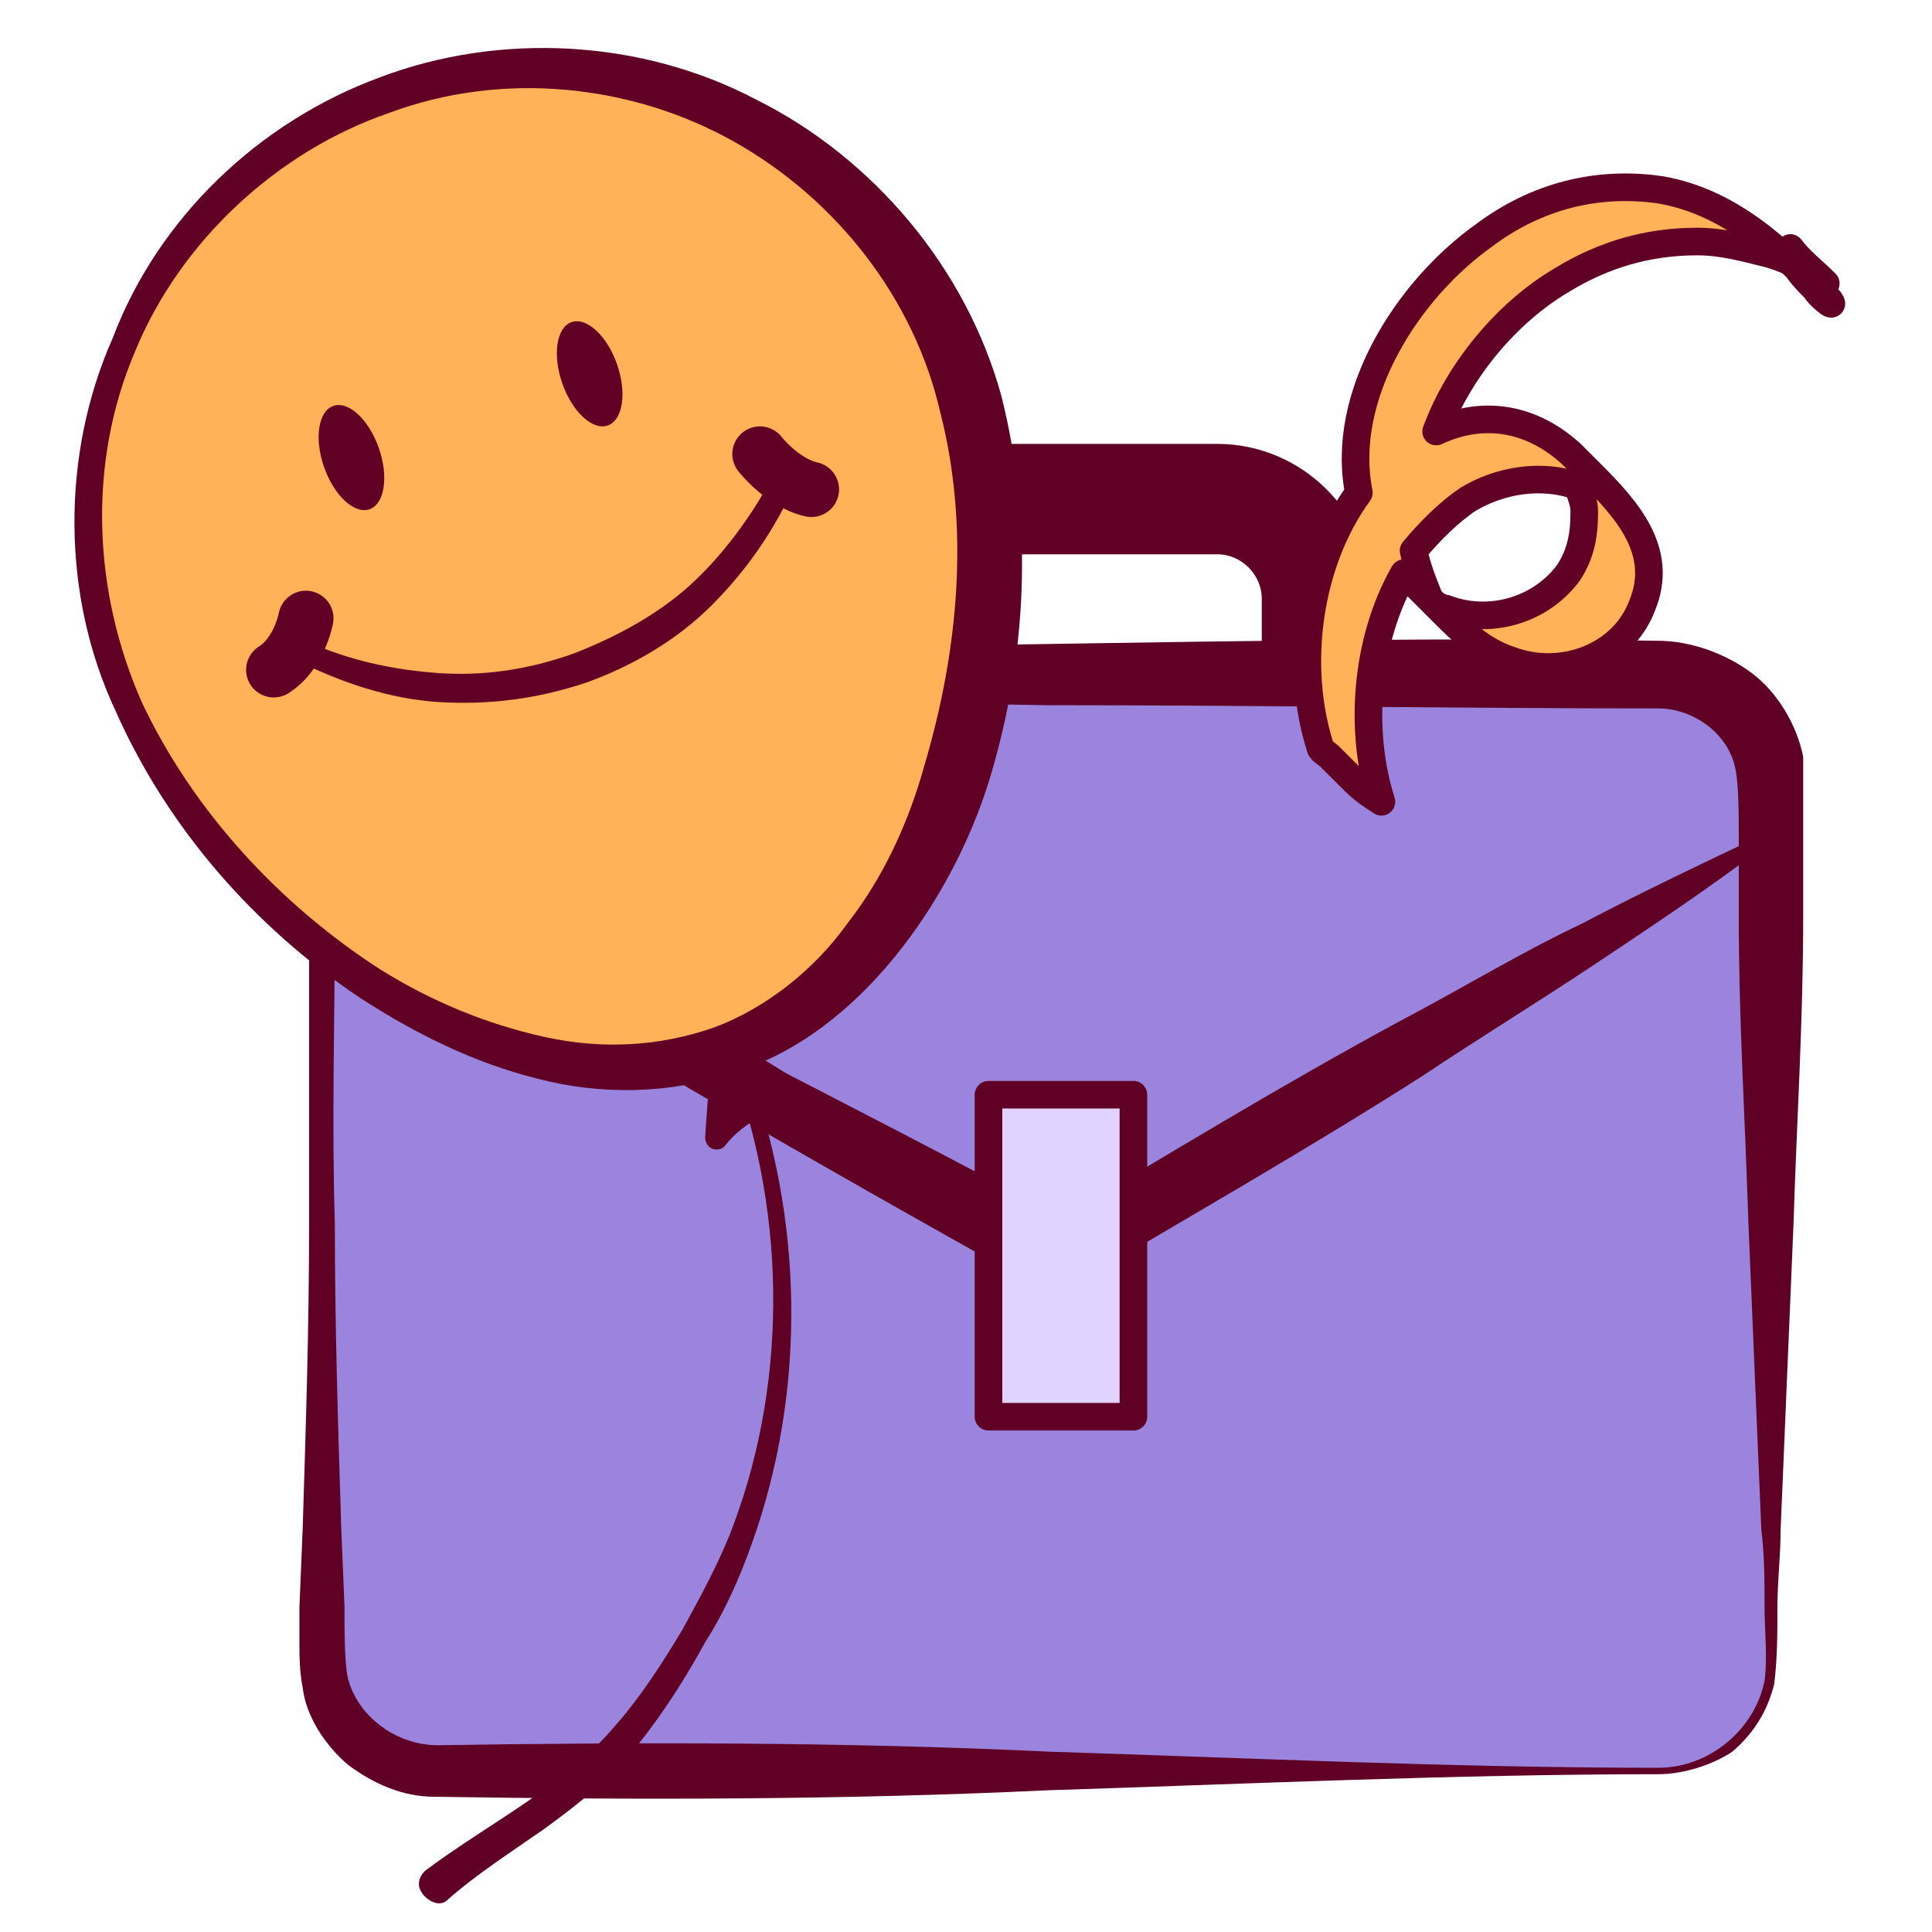
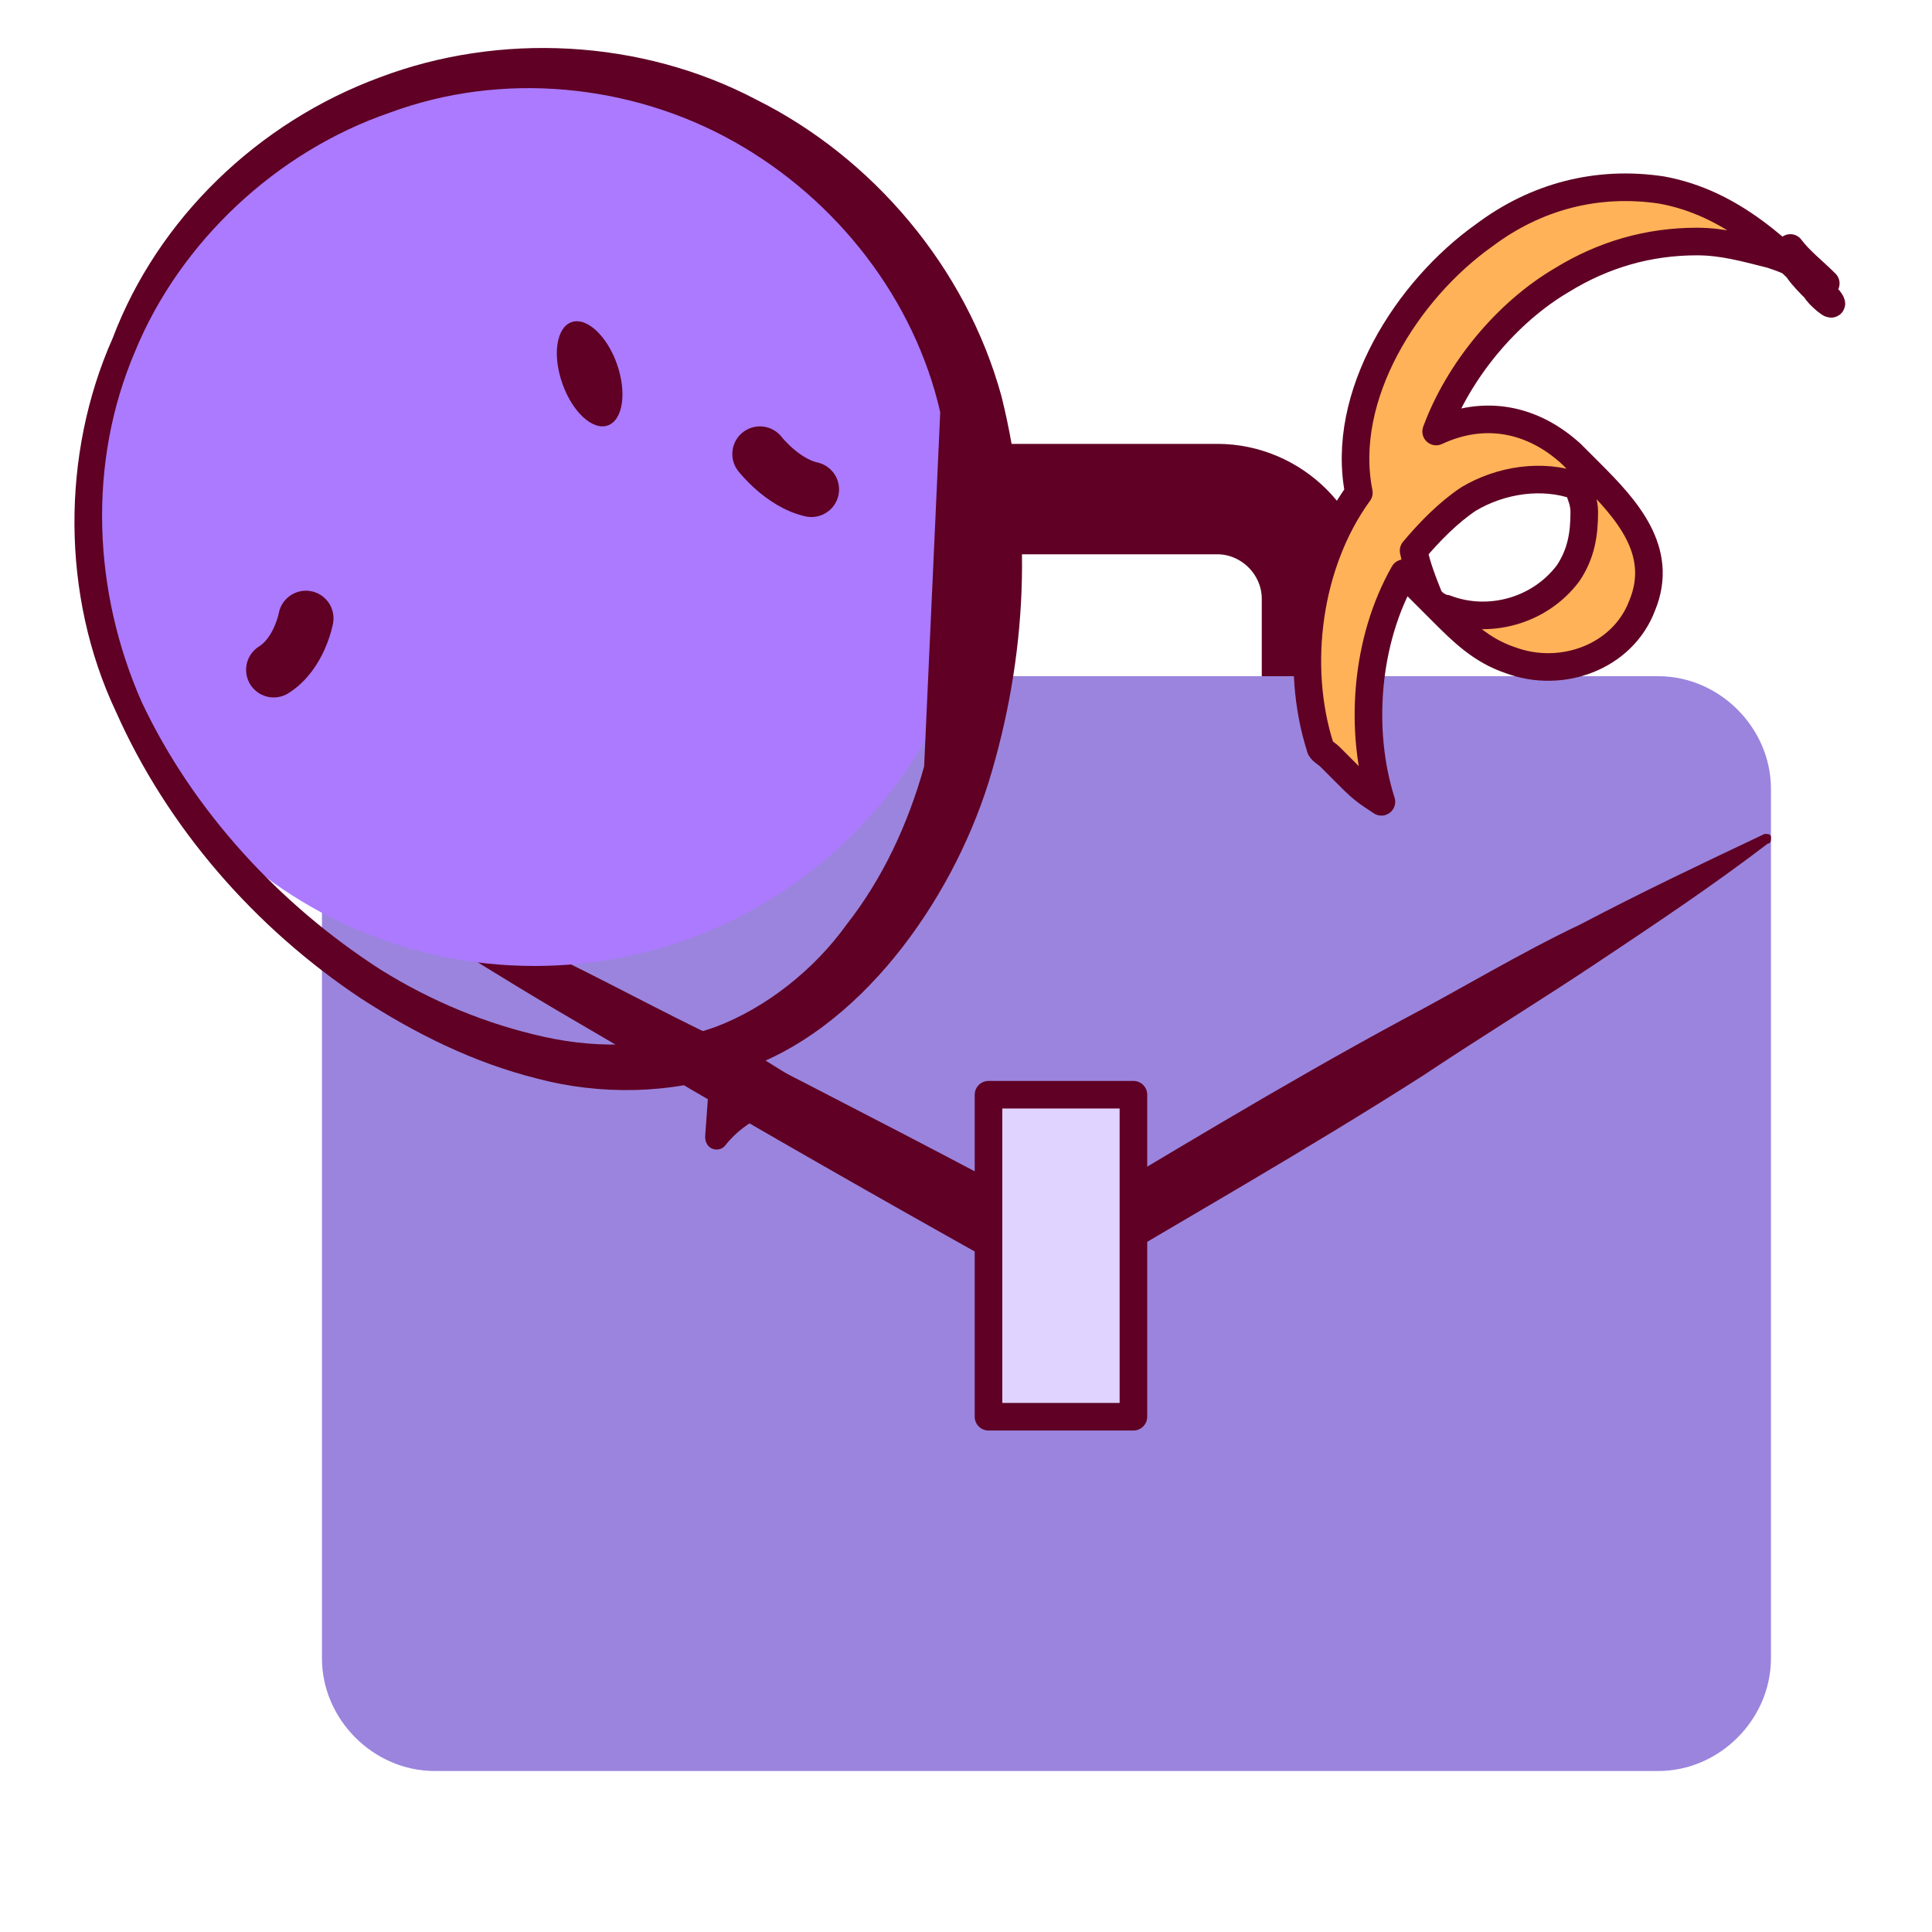
<svg xmlns="http://www.w3.org/2000/svg" width="75" height="75" viewBox="0 0 75 75" fill="none">
  <path d="M47.25 33.124H35.375C33.25 33.124 31.5 31.374 31.5 29.249V23.249C31.5 21.124 33.25 19.374 35.375 19.374H47.25C49.375 19.374 51.125 21.124 51.125 23.249V29.249C51.125 31.374 49.375 33.124 47.25 33.124Z" stroke="#5F0024" stroke-width="4.286" stroke-miterlimit="10" stroke-linecap="round" stroke-linejoin="round" />
  <path d="M64.373 68.75H16.873C14.498 68.75 12.498 66.75 12.498 64.375V30.625C12.498 28.25 14.498 26.25 16.873 26.25H64.373C66.748 26.25 68.748 28.25 68.748 30.625V64.375C68.748 66.75 66.748 68.75 64.373 68.75Z" fill="#9B84DD" />
-   <path d="M64.374 68.875C56.499 68.875 48.499 69.25 40.624 69.5C32.749 69.875 24.749 69.875 16.874 69.75C15.624 69.75 14.499 69.25 13.499 68.5C12.624 67.75 11.874 66.625 11.749 65.5C11.624 64.875 11.624 64.25 11.624 63.875V62.375L11.749 59.375C11.874 55.375 11.999 51.5 11.999 47.5C11.999 43.5 11.999 39.625 11.999 35.625V32.625V31.125C11.999 30.625 11.999 30.125 12.124 29.5C12.374 28.375 12.874 27.375 13.749 26.625C14.624 25.875 15.749 25.5 16.874 25.5C24.749 25.25 32.749 25.125 40.624 25C48.499 24.875 56.499 24.75 64.374 24.875C65.624 24.875 66.999 25.375 67.999 26.125C68.999 26.875 69.749 28.125 69.999 29.375C69.999 30 69.999 30.75 69.999 31.125V32.625V35.625C69.999 39.625 69.749 43.5 69.624 47.5L69.124 59.375C69.124 60.375 68.999 61.375 68.999 62.375C68.999 63.375 68.999 64.375 68.874 65.375C68.624 66.375 68.124 67.25 67.249 68C66.499 68.5 65.374 68.875 64.374 68.875ZM64.374 68.625C66.374 68.625 68.124 67.125 68.499 65.25C68.624 64.375 68.499 63.25 68.499 62.375C68.499 61.375 68.499 60.375 68.374 59.375L67.874 47.5C67.749 43.5 67.499 39.625 67.499 35.625V32.625C67.499 31.625 67.499 30.5 67.374 29.875C67.124 28.5 65.749 27.5 64.374 27.5C56.499 27.5 48.499 27.375 40.624 27.375C32.749 27.25 24.749 27.125 16.874 26.875C15.999 26.875 15.249 27.125 14.499 27.625C13.874 28.125 13.374 28.875 13.124 29.75C12.999 30.5 12.999 31.625 12.999 32.625V35.625C12.999 39.625 12.874 43.5 12.999 47.5C12.999 51.5 13.124 55.375 13.249 59.375L13.374 62.375C13.374 63.375 13.374 64.5 13.499 65.125C13.874 66.625 15.374 67.75 16.999 67.75C24.874 67.625 32.874 67.625 40.749 68C48.624 68.25 56.499 68.625 64.374 68.625Z" fill="#5F0024" />
  <path d="M13.875 33.498C16.25 34.623 18.625 35.748 21 36.873C23.375 37.998 25.625 39.248 28 40.373C32.625 42.748 37.25 45.123 41.875 47.623H40.625C45.25 44.873 49.75 42.123 54.375 39.623C56.75 38.373 59 36.998 61.375 35.873C63.75 34.623 66.125 33.498 68.5 32.373C68.625 32.373 68.75 32.373 68.75 32.498C68.75 32.623 68.75 32.748 68.625 32.748C66.5 34.373 64.25 35.873 62 37.373C59.75 38.873 57.5 40.248 55.25 41.748C50.75 44.623 46.125 47.248 41.5 49.998C41.125 50.248 40.625 50.248 40.375 49.998C35.875 47.498 31.25 44.873 26.75 42.248C24.5 40.873 22.25 39.623 20 38.248C17.75 36.873 15.5 35.498 13.375 34.123C13.25 33.998 13.25 33.873 13.25 33.873C13.625 33.498 13.75 33.498 13.875 33.498Z" fill="#5F0024" />
  <path d="M43.999 42.497H38.374V54.997H43.999V42.497Z" fill="#E1D3FF" stroke="#5F0024" stroke-width="1.071" stroke-miterlimit="10" stroke-linecap="round" stroke-linejoin="round" />
-   <path d="M16.499 72.626C18.999 70.751 21.874 69.376 23.874 67.001C24.874 65.876 25.749 64.501 26.499 63.252C27.249 61.877 27.999 60.502 28.499 59.127C30.624 53.377 30.499 46.752 28.249 41.002C28.249 40.877 28.249 40.752 28.374 40.627C28.499 40.627 28.624 40.627 28.749 40.752C31.124 46.627 31.374 53.377 29.374 59.377C28.874 60.877 28.249 62.377 27.374 63.752C26.624 65.126 25.749 66.501 24.749 67.751C23.749 69.001 22.499 70.001 21.124 71.001C19.874 71.876 18.499 72.751 17.374 73.751C17.124 74.001 16.749 73.876 16.499 73.626C16.124 73.251 16.249 72.876 16.499 72.626Z" fill="#5F0024" />
  <path d="M27.374 44.126L27.624 40.626C27.624 40.251 27.999 40.126 28.249 40.251L31.249 42.126C31.624 42.376 31.499 42.876 31.124 42.876C30.249 43.001 28.999 43.376 28.124 44.501C27.874 44.751 27.374 44.626 27.374 44.126Z" fill="#5F0024" />
  <path d="M20.75 37.499C30.415 37.499 38.25 29.664 38.25 19.999C38.25 10.334 30.415 2.499 20.75 2.499C11.085 2.499 3.25 10.334 3.25 19.999C3.25 29.664 11.085 37.499 20.75 37.499Z" fill="#AB7AFF" />
-   <path d="M37.626 15.627C40.001 25.002 36.376 38.502 27.001 40.877C17.626 43.252 6.376 33.752 3.876 24.502C1.376 15.252 7.001 5.627 16.376 3.252C25.751 0.877 35.251 6.377 37.626 15.627Z" fill="#FFB258" />
-   <path d="M38.875 15.376C40.125 20.376 39.875 25.501 38.375 30.376C37.625 32.751 36.375 35.126 34.75 37.126C33.125 39.126 31 40.876 28.5 41.626C26 42.501 23.25 42.501 20.875 41.876C18.375 41.251 16.125 40.126 14 38.751C9.875 36.001 6.5 32.126 4.5 27.626C2.375 23.126 2.375 17.626 4.375 13.126C6.125 8.501 10 4.751 14.75 3.001C19.375 1.251 24.875 1.501 29.375 3.876C33.875 6.126 37.5 10.376 38.875 15.376ZM36.5 16.001C35.5 11.626 32.5 7.751 28.5 5.501C24.5 3.251 19.5 2.751 15.125 4.376C10.75 5.876 7 9.376 5.25 13.626C3.375 18.001 3.625 23.001 5.5 27.251C7.5 31.501 10.875 35.126 14.75 37.626C16.75 38.876 18.875 39.751 21.125 40.251C23.375 40.751 25.625 40.626 27.75 39.876C29.75 39.126 31.625 37.626 32.875 35.876C34.25 34.126 35.25 32.001 35.875 29.751C37.25 25.126 37.625 20.376 36.5 16.001Z" fill="#5F0024" />
-   <path d="M14.347 19.768C14.933 19.562 15.093 18.498 14.705 17.39C14.316 16.283 13.526 15.552 12.94 15.758C12.353 15.963 12.193 17.028 12.582 18.135C12.97 19.243 13.76 19.974 14.347 19.768Z" fill="#5F0024" />
+   <path d="M38.875 15.376C40.125 20.376 39.875 25.501 38.375 30.376C37.625 32.751 36.375 35.126 34.75 37.126C33.125 39.126 31 40.876 28.5 41.626C26 42.501 23.25 42.501 20.875 41.876C18.375 41.251 16.125 40.126 14 38.751C9.875 36.001 6.5 32.126 4.5 27.626C2.375 23.126 2.375 17.626 4.375 13.126C6.125 8.501 10 4.751 14.75 3.001C19.375 1.251 24.875 1.501 29.375 3.876C33.875 6.126 37.5 10.376 38.875 15.376ZM36.5 16.001C35.5 11.626 32.5 7.751 28.5 5.501C24.5 3.251 19.5 2.751 15.125 4.376C10.75 5.876 7 9.376 5.25 13.626C3.375 18.001 3.625 23.001 5.5 27.251C7.5 31.501 10.875 35.126 14.75 37.626C16.75 38.876 18.875 39.751 21.125 40.251C23.375 40.751 25.625 40.626 27.75 39.876C29.75 39.126 31.625 37.626 32.875 35.876C34.25 34.126 35.25 32.001 35.875 29.751Z" fill="#5F0024" />
  <path d="M23.594 16.516C24.18 16.31 24.34 15.246 23.952 14.138C23.563 13.031 22.773 12.3 22.186 12.506C21.6 12.711 21.44 13.776 21.829 14.883C22.217 15.991 23.007 16.722 23.594 16.516Z" fill="#5F0024" />
-   <path d="M11.873 24.877C13.498 25.627 15.248 26.002 16.998 26.127C18.748 26.252 20.498 26.002 22.248 25.377C23.873 24.752 25.498 23.877 26.748 22.752C27.998 21.627 29.123 20.127 29.998 18.502C30.123 18.252 30.373 18.252 30.623 18.252C30.873 18.377 30.873 18.627 30.873 18.752C30.123 20.502 28.998 22.127 27.623 23.502C26.248 24.877 24.498 25.877 22.748 26.502C20.873 27.127 18.998 27.377 16.998 27.252C15.123 27.127 13.248 26.502 11.498 25.627C11.248 25.502 11.123 25.252 11.248 25.002C11.373 24.877 11.623 24.752 11.873 24.877Z" fill="#5F0024" />
  <path d="M29.5 17.624C29.5 17.624 30.375 18.749 31.5 18.999" stroke="#5F0024" stroke-width="2.143" stroke-miterlimit="10" stroke-linecap="round" stroke-linejoin="round" />
  <path d="M10.625 26.003C11.625 25.378 11.875 24.003 11.875 24.003" stroke="#5F0024" stroke-width="2.143" stroke-miterlimit="10" stroke-linecap="round" stroke-linejoin="round" />
  <path d="M71.001 11.626C69.126 9.751 67.251 7.876 64.501 7.376C62.001 7.001 59.626 7.626 57.626 9.126C54.626 11.251 52.001 15.376 52.751 19.126C50.751 21.876 50.251 25.876 51.251 29.001C51.251 29.126 51.501 29.251 51.626 29.376C51.876 29.626 52.126 29.876 52.376 30.126C52.626 30.376 52.876 30.626 53.251 30.876L53.626 31.126C52.751 28.376 53.001 24.876 54.501 22.251C55.001 22.751 55.501 23.251 56.001 23.751C56.751 24.501 57.501 25.251 58.626 25.626C60.626 26.376 63.001 25.501 63.751 23.501C64.626 21.376 63.126 19.751 61.751 18.376C61.126 17.751 60.876 17.501 61.001 17.626C59.501 16.251 57.626 15.876 55.751 16.751C56.626 14.376 58.501 12.126 60.626 10.876C62.251 9.876 64.001 9.376 65.876 9.376C66.876 9.376 67.751 9.626 68.751 9.876C69.126 10.001 69.501 10.126 69.876 10.376C70.126 10.501 70.251 10.626 70.501 10.751C70.626 10.876 70.751 10.876 70.876 11.001C70.376 10.501 69.876 10.126 69.501 9.626C69.501 10.251 70.001 10.751 70.501 11.251C70.501 11.376 71.376 12.126 71.001 11.626ZM54.876 21.376C55.501 20.626 56.251 19.876 57.001 19.376C58.251 18.626 59.876 18.376 61.251 18.876C61.376 19.251 61.501 19.501 61.501 19.876C61.501 20.751 61.376 21.501 60.876 22.251C59.751 23.751 57.751 24.251 56.126 23.626C56.001 23.626 55.751 23.501 55.626 23.376L55.501 23.251C55.251 22.626 55.001 22.001 54.876 21.376Z" fill="#FFB258" stroke="#5F0024" stroke-width="1.071" stroke-miterlimit="10" stroke-linecap="round" stroke-linejoin="round" />
</svg>